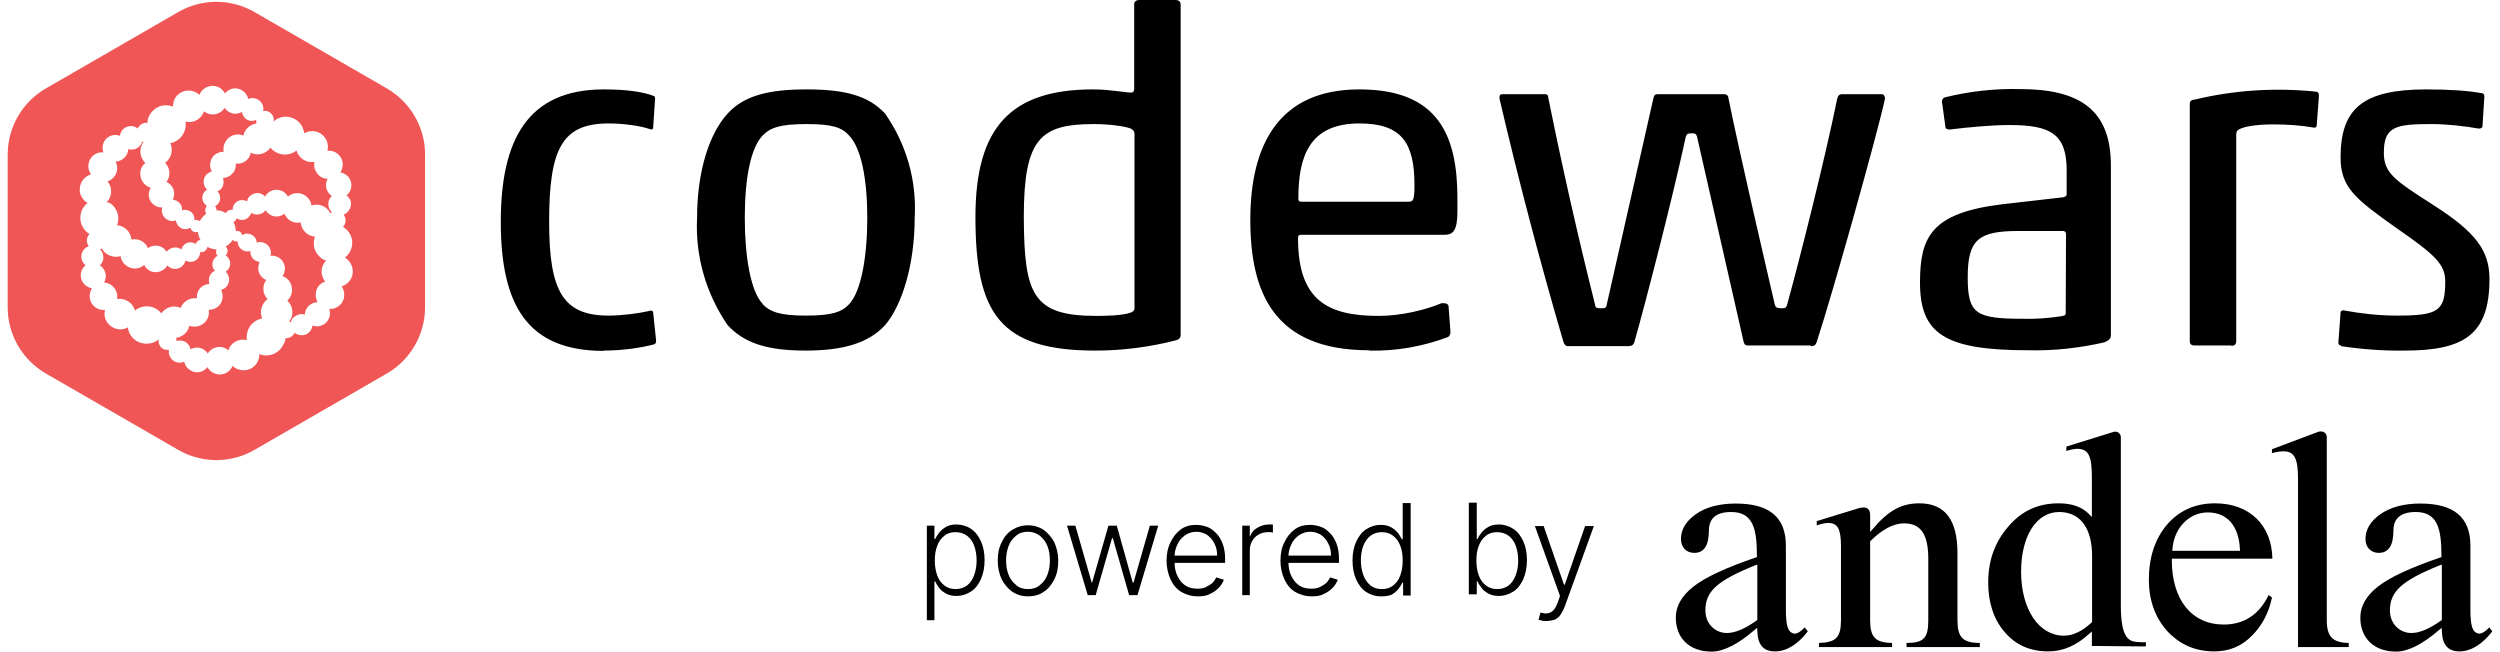
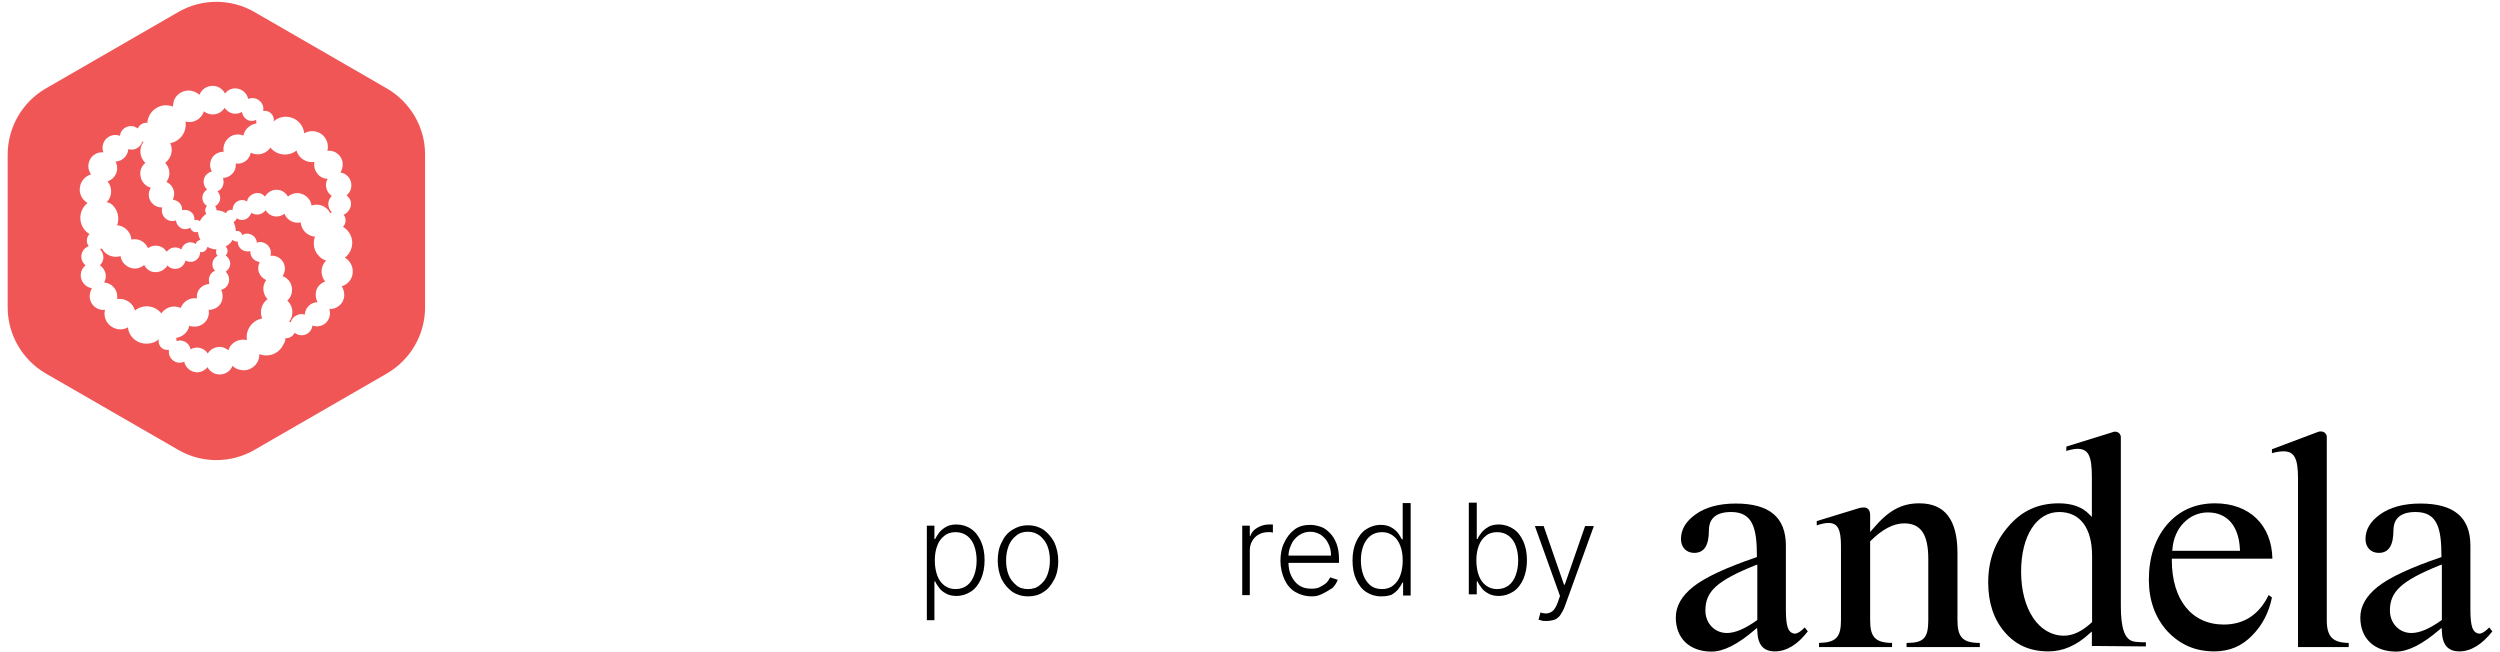
<svg xmlns="http://www.w3.org/2000/svg" width="188" height="49" viewBox="0 0 188 49" fill="none">
-   <path d="M45.41 26.388C39.668 26.388 37.659 22.967 37.659 16.675C37.659 10.527 39.668 6.723 45.41 6.723C47.133 6.723 48.377 6.914 49.118 7.201C49.238 7.225 49.262 7.297 49.262 7.44L49.118 9.594C49.118 9.689 49.047 9.785 48.879 9.713C48.209 9.474 46.941 9.283 45.769 9.283C42.252 9.283 41.295 11.196 41.295 16.699C41.295 21.914 42.348 23.733 45.769 23.733C46.774 23.733 48.018 23.565 48.759 23.398C48.879 23.35 49.07 23.302 49.118 23.493L49.334 25.575C49.358 25.766 49.31 25.814 49.214 25.886C48.257 26.149 46.822 26.364 45.386 26.364M57.348 22.871C57.922 23.469 58.688 23.733 60.602 23.733C62.564 23.733 63.305 23.469 63.855 22.871C64.765 21.914 65.219 19.283 65.219 16.388C65.219 13.445 64.765 11.149 63.855 10.192C63.305 9.57 62.564 9.33 60.65 9.33C58.688 9.33 57.922 9.594 57.348 10.192C56.439 11.149 56.008 13.445 56.008 16.388C56.008 19.259 56.439 21.89 57.348 22.847M66.559 24.45C65.315 25.79 63.449 26.364 60.578 26.364C57.659 26.364 55.961 25.79 54.717 24.45C53.09 22.082 52.276 19.259 52.42 16.388C52.42 12.799 53.377 10 54.717 8.541C55.961 7.177 57.827 6.723 60.65 6.723C63.568 6.723 65.315 7.201 66.559 8.541C68.162 10.838 68.951 13.589 68.784 16.388C68.784 19.905 67.827 22.967 66.559 24.45ZM85.315 10.072C85.315 9.905 85.22 9.761 85.028 9.665C84.526 9.474 83.306 9.33 82.277 9.33C78.258 9.33 76.99 10.383 76.99 16.316C77.014 22.154 77.66 23.756 82.444 23.756C83.21 23.756 84.358 23.733 85.004 23.517C85.315 23.398 85.315 23.254 85.315 23.111V10.072ZM73.353 16.316C73.353 9.594 75.985 6.723 82.205 6.723C83.473 6.723 84.597 6.962 85.076 6.962C85.243 6.962 85.291 6.818 85.291 6.651V0.335C85.291 0.12 85.435 0 85.674 0H88.401C88.641 0 88.784 0.12 88.784 0.335V25.216C88.784 25.407 88.641 25.551 88.401 25.599C86.44 26.101 84.406 26.364 82.373 26.364C75.171 26.364 73.353 23.565 73.353 16.316ZM97.851 15.168H105.914C106.249 15.168 106.368 15.12 106.368 13.924C106.368 10.742 105.411 9.283 102.23 9.283C98.521 9.283 97.636 11.675 97.636 14.929C97.636 15.072 97.66 15.168 97.851 15.168ZM102.947 26.34C95.746 26.34 94.024 21.938 94.024 16.532C94.024 10.933 96.129 6.723 102.23 6.723C108.211 6.723 109.598 10.239 109.598 14.929V15.909C109.598 17.345 109.263 17.656 108.641 17.656H97.851C97.66 17.656 97.612 17.728 97.612 17.919C97.612 22.608 99.861 23.756 103.689 23.756C105.411 23.756 107.277 23.278 108.402 22.8H108.593C108.761 22.8 108.88 22.871 108.928 22.991L109.072 24.905V24.977C109.072 25.12 109.024 25.288 108.856 25.359C106.99 26.053 105.005 26.412 102.995 26.364M136.154 25.981H131.441C131.273 25.981 131.201 25.934 131.13 25.742L127.613 10.263C127.541 10.072 127.493 10.024 127.23 10.024C126.919 10.024 126.847 10.072 126.776 10.263C125.771 14.929 123.761 22.704 122.9 25.742C122.828 25.934 122.708 26.029 122.469 26.029H117.852C117.732 26.029 117.613 25.862 117.565 25.694C115.794 19.642 114.192 13.541 112.756 7.393C112.756 7.153 112.804 7.082 112.995 7.082H116.201C116.393 7.082 116.416 7.201 116.44 7.393C117.493 12.608 118.665 17.799 119.957 22.943C119.957 23.158 120.125 23.182 120.364 23.182C120.699 23.182 120.795 23.158 120.818 22.943L124.335 7.393C124.383 7.153 124.479 7.082 124.646 7.082H129.67C129.838 7.082 129.981 7.201 129.981 7.393C130.89 11.866 132.685 19.522 133.474 22.943C133.546 23.158 133.713 23.182 133.953 23.182C134.24 23.182 134.312 23.158 134.383 22.943C135.34 19.474 137.254 11.89 138.163 7.393C138.235 7.153 138.355 7.082 138.522 7.082H141.513C141.656 7.082 141.752 7.225 141.752 7.416C141.273 9.713 137.828 22.034 136.608 25.742C136.537 25.934 136.441 26.029 136.202 26.029M155.365 17.608C155.365 17.441 155.269 17.369 155.125 17.369H151.824C148.762 17.369 147.972 18.015 147.972 20.862C147.972 23.637 148.594 23.972 152.207 23.972C153.14 23.996 154.073 23.924 155.006 23.78C155.341 23.733 155.341 23.637 155.341 23.541L155.365 17.608ZM146.848 9.713C146.609 9.761 146.345 9.761 146.298 9.57L146.058 7.799C145.986 7.608 146.058 7.393 146.25 7.321C148.092 6.866 150.006 6.651 151.896 6.699C156.417 6.699 158.738 8.278 158.738 12.441V25.192C158.738 25.431 158.642 25.575 158.259 25.742C156.369 26.173 154.456 26.388 152.518 26.34C146.202 26.34 144.384 25.072 144.384 21.244C144.384 17.823 145.221 16.005 150.58 15.359L155.173 14.833C155.293 14.785 155.413 14.761 155.413 14.594V12.823C155.413 10.072 154.216 9.402 151.106 9.402C149.79 9.402 148.02 9.57 146.848 9.713ZM165.054 7.488C168.02 6.77 171.107 6.579 174.145 6.89C174.336 6.914 174.384 7.01 174.384 7.201L174.217 9.426C174.217 9.57 174.121 9.617 173.978 9.594C173.021 9.426 172.064 9.354 170.867 9.354C170.221 9.354 168.954 9.426 168.403 9.713C168.188 9.809 168.164 9.976 168.164 10.144V25.67C168.164 25.91 167.997 26.053 167.733 25.981H165.03C164.791 25.981 164.671 25.862 164.671 25.67V7.799C164.671 7.608 164.815 7.488 165.054 7.488ZM176.059 25.981C175.939 25.981 175.844 25.934 175.844 25.766L176.011 23.493C176.011 23.398 176.131 23.302 176.298 23.35C177.59 23.589 178.93 23.733 180.246 23.733C183.356 23.733 183.882 23.398 183.882 21.173C183.882 19.857 183.117 19.163 180.15 17.106C177.159 14.976 176.011 14.115 176.011 11.842C176.011 8.158 177.686 6.723 182.471 6.723C184.169 6.723 185.629 6.818 186.633 7.01C186.729 7.01 186.825 7.082 186.825 7.249L186.681 9.498C186.681 9.617 186.538 9.689 186.37 9.665C185.437 9.498 184.073 9.33 182.853 9.33C180.174 9.33 179.265 9.498 179.265 11.483C179.265 13.015 180.054 13.541 183.045 15.455C186.179 17.465 187.208 18.852 187.208 20.981C187.208 25.168 185.294 26.364 180.82 26.364C179.217 26.388 177.614 26.268 176.035 26.029" fill="black" />
  <path d="M8.615 15.598C8.902 15.981 8.974 16.484 8.806 16.938C9.38 16.986 9.835 17.441 9.883 18.015C10.409 17.895 10.935 18.182 11.127 18.661C11.557 18.35 12.18 18.422 12.491 18.876C12.514 18.9 12.514 18.9 12.538 18.924L12.658 18.804C12.921 18.565 13.328 18.541 13.639 18.756C13.687 18.613 13.758 18.493 13.854 18.398C14.117 18.182 14.452 18.158 14.715 18.35C14.763 18.182 14.907 18.063 15.074 18.039C14.955 17.847 14.907 17.632 14.883 17.417V17.441C14.644 17.512 14.404 17.393 14.333 17.177C14.333 17.154 14.333 17.154 14.309 17.13C14.093 17.249 13.83 17.273 13.615 17.154C13.4 17.034 13.256 16.819 13.232 16.579C13.089 16.627 12.873 16.651 12.706 16.579C12.299 16.436 12.084 16.005 12.203 15.598C11.845 15.622 11.51 15.431 11.318 15.12C11.127 14.809 11.151 14.426 11.342 14.115C10.959 14.02 10.648 13.684 10.577 13.302C10.481 12.895 10.624 12.488 10.935 12.249C10.481 11.842 10.433 11.149 10.792 10.67C10.744 10.67 10.72 10.646 10.696 10.646C10.648 10.861 10.481 11.053 10.29 11.149C10.098 11.268 9.859 11.268 9.644 11.22C9.62 11.723 9.189 12.13 8.687 12.153C8.83 12.417 8.854 12.752 8.734 13.039C8.615 13.326 8.376 13.541 8.088 13.637C8.471 14.115 8.447 14.785 8.017 15.216C8.232 15.216 8.447 15.359 8.615 15.598Z" fill="#F05656" />
  <path d="M14.811 22.441C14.739 21.914 15.122 21.412 15.672 21.364C15.696 21.364 15.72 21.364 15.744 21.364L15.72 21.221C15.649 20.862 15.84 20.479 16.175 20.359C16.079 20.264 15.983 20.12 15.983 20C15.936 19.689 16.079 19.378 16.366 19.235C16.294 19.187 16.271 19.091 16.247 18.996C16.247 18.924 16.247 18.828 16.294 18.756C16.055 18.756 15.816 18.685 15.601 18.565C15.577 18.661 15.529 18.78 15.433 18.852C15.338 18.948 15.17 18.996 15.05 18.948C15.05 19.211 14.931 19.45 14.692 19.594C14.452 19.737 14.189 19.713 13.95 19.594C13.878 19.881 13.663 20.12 13.376 20.192C13.089 20.264 12.778 20.192 12.586 19.953C12.562 20.048 12.443 20.168 12.371 20.216C12.156 20.407 11.845 20.503 11.534 20.455C11.223 20.407 10.983 20.192 10.84 19.929C10.529 20.192 10.122 20.264 9.763 20.12C9.404 19.977 9.117 19.666 9.069 19.259C8.519 19.426 7.921 19.187 7.658 18.685C7.61 18.709 7.562 18.733 7.514 18.733C7.634 18.852 7.73 19.02 7.754 19.187C7.825 19.474 7.706 19.761 7.514 19.953C7.945 20.24 8.089 20.814 7.825 21.244C8.136 21.268 8.4 21.412 8.591 21.651C8.782 21.89 8.854 22.201 8.806 22.488C9.404 22.393 10.002 22.776 10.146 23.35C10.744 22.871 11.629 22.943 12.108 23.541L12.132 23.565C12.467 23.087 13.065 22.919 13.591 23.158C13.759 22.68 14.285 22.345 14.811 22.441Z" fill="#F05656" />
  <path d="M17.73 12.297C17.754 12.56 17.682 12.847 17.491 13.039C17.299 13.254 17.06 13.373 16.773 13.373L16.797 13.517C16.869 13.876 16.701 14.259 16.366 14.378H16.343C16.63 14.665 16.63 15.12 16.343 15.383C16.295 15.431 16.247 15.479 16.175 15.503C16.247 15.598 16.295 15.694 16.271 15.814C16.51 15.814 16.773 15.886 16.988 16.029C17.084 15.838 17.276 15.742 17.491 15.79C17.491 15.527 17.61 15.287 17.85 15.144C18.089 15 18.352 15.024 18.591 15.144C18.591 14.976 18.687 14.833 18.831 14.713C19.189 14.426 19.668 14.45 19.931 14.785C20.194 14.306 20.768 14.139 21.247 14.378C21.414 14.474 21.558 14.617 21.654 14.785C21.965 14.522 22.371 14.45 22.73 14.594C23.089 14.737 23.376 15.048 23.424 15.455C23.974 15.264 24.572 15.503 24.835 16.029L24.955 15.957C24.62 15.646 24.596 15.12 24.907 14.785C24.931 14.761 24.931 14.737 24.955 14.737C24.524 14.45 24.381 13.876 24.644 13.445C24.333 13.445 24.046 13.302 23.855 13.039C23.663 12.799 23.591 12.488 23.639 12.177C23.041 12.273 22.443 11.89 22.3 11.316C21.701 11.794 20.816 11.699 20.338 11.101C20.003 11.579 19.381 11.747 18.855 11.483C18.759 12.034 18.256 12.369 17.73 12.297Z" fill="#F05656" />
  <path d="M12.419 12.249C12.802 12.632 12.85 13.254 12.514 13.684C12.754 13.78 12.945 13.995 13.041 14.235C13.136 14.498 13.113 14.761 12.993 15L13.136 15.048C13.495 15.144 13.735 15.479 13.687 15.814C13.902 15.742 14.165 15.79 14.357 15.933C14.548 16.077 14.644 16.316 14.62 16.555C14.763 16.508 14.907 16.555 15.027 16.627C15.146 16.412 15.314 16.221 15.505 16.077L15.433 15.886C15.409 15.742 15.481 15.598 15.553 15.479C15.338 15.335 15.218 15.12 15.218 14.857C15.218 14.618 15.361 14.378 15.577 14.259C15.361 14.067 15.266 13.756 15.338 13.469C15.409 13.182 15.649 12.967 15.936 12.895C15.744 12.584 15.768 12.201 15.936 11.89C16.127 11.579 16.462 11.412 16.821 11.412C16.749 11.029 16.893 10.622 17.204 10.359C17.515 10.096 17.921 10.048 18.304 10.192C18.4 9.713 18.806 9.354 19.285 9.283L19.261 9.019C19.094 9.091 18.902 9.115 18.735 9.067C18.424 8.971 18.256 8.708 18.184 8.421C17.73 8.684 17.18 8.541 16.893 8.11C16.725 8.373 16.462 8.541 16.175 8.589C15.888 8.637 15.577 8.565 15.338 8.373C15.146 8.948 14.548 9.306 13.95 9.139C14.07 9.905 13.567 10.622 12.802 10.766C13.041 11.268 12.897 11.89 12.419 12.249Z" fill="#F05656" />
  <path d="M23.807 21.771C23.926 21.484 24.166 21.268 24.453 21.173C24.07 20.694 24.094 20.024 24.524 19.594C24.261 19.522 24.046 19.355 23.902 19.139H23.879C23.591 18.756 23.52 18.254 23.687 17.799C23.113 17.752 22.658 17.297 22.611 16.723C22.108 16.843 21.582 16.555 21.39 16.077C21.175 16.244 20.888 16.316 20.625 16.268C20.362 16.221 20.122 16.053 19.979 15.814L19.859 15.933C19.596 16.173 19.189 16.197 18.902 16.005C18.855 16.149 18.759 16.268 18.663 16.364C18.424 16.579 18.065 16.603 17.802 16.412C17.778 16.532 17.682 16.627 17.563 16.699C17.658 16.89 17.73 17.13 17.73 17.369H17.922C18.089 17.417 18.185 17.536 18.209 17.68C18.424 17.536 18.687 17.536 18.926 17.656C19.142 17.776 19.309 17.991 19.309 18.254C19.477 18.182 19.668 18.182 19.835 18.254C20.242 18.398 20.457 18.828 20.338 19.235C20.721 19.187 21.103 19.378 21.295 19.713C21.486 20.048 21.462 20.455 21.247 20.766C21.606 20.886 21.869 21.197 21.941 21.579C22.012 21.962 21.893 22.345 21.606 22.608C22.06 23.015 22.108 23.709 21.749 24.187L21.869 24.235C21.917 24.02 22.06 23.828 22.276 23.733C22.467 23.613 22.706 23.589 22.922 23.661C22.945 23.134 23.376 22.728 23.879 22.728C23.711 22.393 23.711 22.058 23.807 21.771Z" fill="#F05656" />
  <path d="M20.122 22.489C19.74 22.106 19.692 21.484 20.027 21.053C19.764 20.957 19.572 20.742 19.477 20.503C19.381 20.264 19.405 19.977 19.524 19.713L19.381 19.666C19.022 19.57 18.807 19.235 18.831 18.9V18.876C18.615 18.948 18.352 18.9 18.161 18.756C17.969 18.613 17.874 18.398 17.874 18.158C17.73 18.182 17.587 18.134 17.491 18.039C17.371 18.254 17.18 18.422 16.964 18.541C17.156 18.709 17.156 18.972 17.012 19.163C16.988 19.187 16.988 19.187 16.964 19.211C17.299 19.426 17.419 19.857 17.204 20.192C17.132 20.288 17.06 20.383 16.964 20.431C17.18 20.622 17.276 20.934 17.204 21.221C17.132 21.508 16.917 21.723 16.63 21.795C16.677 21.914 16.725 21.986 16.725 22.13C16.773 22.417 16.701 22.728 16.486 22.967C16.295 23.182 15.984 23.302 15.697 23.302C15.792 23.9 15.409 24.45 14.811 24.546C14.62 24.57 14.428 24.57 14.237 24.498C14.141 24.977 13.735 25.336 13.256 25.407L13.28 25.671V25.647C13.495 25.575 13.759 25.599 13.95 25.718C14.141 25.838 14.285 26.029 14.333 26.269C14.787 26.005 15.338 26.149 15.625 26.58C15.792 26.317 16.055 26.149 16.342 26.101C16.653 26.053 16.941 26.149 17.18 26.34C17.347 25.742 17.993 25.431 18.567 25.575C18.448 24.809 18.95 24.091 19.716 23.948C19.5 23.446 19.668 22.824 20.122 22.489Z" fill="#F05656" />
  <path d="M25.529 22.967C25.314 23.158 25.051 23.254 24.764 23.23C24.883 23.589 24.788 23.996 24.524 24.259C24.261 24.522 23.855 24.618 23.496 24.474C23.472 24.761 23.28 25.024 23.017 25.144C22.73 25.264 22.395 25.216 22.156 25.024C22.036 25.288 21.749 25.455 21.462 25.431C21.462 25.599 21.414 25.742 21.319 25.886C21.008 26.579 20.218 26.914 19.5 26.627C19.524 27.273 19.022 27.823 18.352 27.847C18.041 27.847 17.73 27.752 17.491 27.512C17.323 27.895 16.988 28.134 16.582 28.158C16.175 28.182 15.792 27.967 15.601 27.608C15.362 27.919 14.979 28.063 14.596 27.967C14.213 27.871 13.926 27.56 13.854 27.201C13.567 27.321 13.256 27.297 13.017 27.106C12.778 26.914 12.658 26.627 12.706 26.316L12.395 26.292C12.06 26.197 11.869 25.838 11.94 25.503C11.725 25.718 11.462 25.814 11.151 25.838C10.361 25.91 9.692 25.359 9.62 24.618C9.213 24.857 8.711 24.809 8.328 24.522C7.945 24.235 7.778 23.756 7.897 23.302C7.323 23.374 6.797 22.943 6.749 22.369C6.725 22.13 6.797 21.866 6.916 21.675C6.39 21.603 6.007 21.101 6.079 20.575C6.103 20.335 6.247 20.096 6.438 19.952C6.199 19.761 6.079 19.474 6.127 19.163C6.175 18.852 6.39 18.613 6.677 18.517C6.462 18.254 6.486 17.847 6.725 17.608H6.749C6.581 17.512 6.438 17.393 6.318 17.225C5.864 16.603 5.983 15.742 6.581 15.263C6.175 15.024 5.936 14.569 6.007 14.115C6.055 13.636 6.39 13.254 6.845 13.11C6.605 12.775 6.581 12.345 6.773 11.986C6.964 11.627 7.371 11.412 7.778 11.459C7.634 11.101 7.73 10.694 7.993 10.431C8.256 10.168 8.663 10.072 9.022 10.215C9.046 9.928 9.237 9.665 9.524 9.546C9.811 9.426 10.122 9.474 10.361 9.665C10.481 9.378 10.768 9.211 11.055 9.234L11.079 9.306C11.079 8.852 11.318 8.421 11.701 8.158C12.084 7.895 12.562 7.847 12.993 8.014L13.065 7.608C13.184 7.225 13.519 6.938 13.902 6.842C14.285 6.746 14.692 6.866 15.003 7.129C15.146 6.746 15.505 6.483 15.936 6.459C16.342 6.435 16.725 6.651 16.917 7.033C17.156 6.722 17.539 6.579 17.921 6.675C18.304 6.77 18.591 7.081 18.663 7.44C18.95 7.321 19.261 7.368 19.5 7.56C19.74 7.751 19.859 8.062 19.788 8.349C20.146 8.278 20.505 8.517 20.577 8.876C20.601 8.971 20.601 9.043 20.577 9.139C20.792 8.923 21.055 8.828 21.366 8.78C22.156 8.732 22.802 9.282 22.874 10.024C23.28 9.785 23.807 9.809 24.189 10.096C24.572 10.383 24.74 10.885 24.62 11.34C25.194 11.268 25.721 11.699 25.768 12.273C25.792 12.512 25.721 12.775 25.601 12.967C25.984 13.038 26.295 13.302 26.39 13.684C26.486 14.067 26.367 14.45 26.056 14.689C26.223 14.809 26.343 15 26.39 15.192C26.438 15.598 26.223 15.981 25.84 16.148C26.056 16.412 26.032 16.818 25.792 17.058C26.199 17.297 26.462 17.727 26.486 18.182C26.51 18.66 26.295 19.091 25.936 19.378C26.056 19.45 26.151 19.522 26.247 19.641C26.51 19.952 26.582 20.359 26.486 20.742C26.367 21.125 26.079 21.412 25.697 21.531C26.008 22.01 25.936 22.632 25.529 22.967ZM29.094 6.651L19.142 0.909C17.371 -0.12 15.17 -0.12 13.4 0.909L3.447 6.651C1.677 7.679 0.577 9.569 0.577 11.627V23.11C0.577 25.168 1.677 27.058 3.447 28.087L13.4 33.828C15.17 34.857 17.371 34.857 19.142 33.828L29.094 28.087C30.864 27.058 31.965 25.168 31.965 23.11V11.603C31.965 9.569 30.864 7.679 29.094 6.651Z" fill="#F05656" />
  <path d="M143.373 48.658V48.348H143.389C144.665 48.348 145.007 47.975 145.007 46.639V42.028C145.007 40.18 144.447 39.357 143.187 39.357C142.393 39.357 141.537 39.807 140.666 40.677L140.635 40.708V46.639C140.635 47.913 141.024 48.332 142.284 48.348V48.658H136.791V48.348C138.067 48.317 138.441 47.928 138.441 46.639V41.065C138.441 39.791 138.192 39.326 137.492 39.326C137.258 39.326 136.9 39.403 136.62 39.512V39.186L139.81 38.208C139.935 38.177 140.043 38.161 140.152 38.161C140.464 38.161 140.635 38.363 140.635 38.736V40.009L140.837 39.776C142.004 38.394 142.984 37.85 144.338 37.85C146.252 37.85 147.201 39.077 147.201 41.593V46.639C147.201 47.928 147.606 48.348 148.882 48.348V48.658H143.373Z" fill="black" />
  <path d="M154.041 48.984C152.672 48.984 151.598 48.518 150.758 47.54C149.933 46.593 149.513 45.319 149.513 43.813C149.513 42.167 149.996 40.801 150.992 39.636C151.987 38.441 153.232 37.85 154.819 37.85C155.815 37.85 156.593 38.13 157.107 38.673L157.309 38.875V35.894C157.309 34.263 157.044 33.751 156.204 33.751C156.002 33.751 155.644 33.828 155.38 33.906L155.395 33.58L158.943 32.478C158.989 32.462 159.021 32.462 159.067 32.462C159.301 32.462 159.487 32.648 159.487 32.881V45.553C159.487 47.214 159.767 48.053 160.39 48.223C160.53 48.27 160.888 48.301 161.37 48.301V48.612L157.916 48.581H157.309V47.493L157.122 47.649C156.126 48.565 155.115 48.984 154.041 48.984ZM154.85 38.503C153.139 38.503 151.987 40.304 151.987 42.99C151.987 45.832 153.326 47.804 155.208 47.804C155.877 47.804 156.578 47.478 157.293 46.81L157.325 46.779V41.857C157.34 39.729 156.438 38.503 154.85 38.503Z" fill="black" />
  <path d="M166.511 48.984C165.095 48.984 163.944 48.487 162.979 47.462C162.061 46.438 161.594 45.133 161.594 43.596C161.594 41.903 162.061 40.521 162.948 39.465C163.866 38.394 165.08 37.85 166.573 37.85C169.156 37.85 170.837 39.481 170.884 42.012H163.321V42.121C163.321 45.102 164.815 46.966 167.227 46.966C168.752 46.966 169.888 46.22 170.603 44.745L170.852 44.931C170.619 46.065 170.121 47.028 169.359 47.789C168.581 48.596 167.647 48.984 166.511 48.984ZM166.029 38.534C164.613 38.534 163.477 39.714 163.368 41.298L163.352 41.422H168.456L168.441 41.298C168.363 39.543 167.476 38.534 166.029 38.534Z" fill="black" />
  <path d="M172.811 48.659V36.003C172.811 34.45 172.531 33.938 171.706 33.938C171.473 33.938 171.115 34 170.85 34.077V33.782L174.32 32.478C174.367 32.462 174.413 32.447 174.46 32.447H174.553C174.787 32.447 174.974 32.633 174.974 32.866V46.64C174.974 47.867 175.409 48.333 176.623 48.348V48.659H172.811Z" fill="black" />
  <path d="M184.949 48.984C184.078 48.984 183.658 48.487 183.627 47.447L183.611 47.214L183.425 47.37C182.18 48.441 181.09 49 180.188 49C178.539 49 177.496 48.006 177.496 46.438C177.496 45.584 177.932 44.823 178.803 44.124C179.706 43.41 181.293 42.68 183.518 41.919L183.596 41.888V41.81C183.596 39.714 183.284 38.503 181.651 38.503C180.266 38.503 179.986 39.248 179.986 39.885C179.986 41.018 179.628 41.577 178.881 41.577C178.29 41.577 177.885 41.158 177.885 40.537C177.885 39.823 178.243 39.217 178.974 38.689C179.737 38.146 180.748 37.866 182.009 37.866C184.545 37.866 185.774 38.907 185.774 41.034V45.832C185.774 47.199 185.976 47.525 186.334 47.633C186.365 47.649 186.397 47.649 186.443 47.649C186.646 47.649 186.894 47.494 187.19 47.183L187.424 47.478C186.645 48.472 185.805 48.984 184.949 48.984ZM183.471 42.509C180.593 43.674 179.721 44.481 179.721 45.91C179.721 46.873 180.421 47.602 181.339 47.602C181.946 47.602 182.693 47.292 183.58 46.655L183.627 46.624V42.462L183.471 42.509Z" fill="black" />
  <path d="M133.473 48.984C132.602 48.984 132.181 48.487 132.15 47.447L132.135 47.214L131.948 47.369C130.703 48.441 129.614 49 128.711 49C127.062 49 126.02 48.006 126.02 46.438C126.02 45.584 126.455 44.823 127.327 44.124C128.229 43.41 129.816 42.68 132.041 41.919L132.119 41.888V41.81C132.119 39.714 131.808 38.503 130.174 38.503C128.789 38.503 128.509 39.248 128.509 39.885C128.509 41.018 128.151 41.577 127.404 41.577C126.813 41.577 126.409 41.158 126.409 40.537C126.409 39.823 126.766 39.217 127.498 38.689C128.245 38.145 129.272 37.866 130.532 37.866C133.068 37.866 134.298 38.906 134.298 41.034V45.832C134.298 47.199 134.5 47.525 134.858 47.633C134.889 47.649 134.92 47.649 134.967 47.649C135.169 47.649 135.418 47.494 135.714 47.183L135.947 47.478C135.185 48.472 134.344 48.984 133.473 48.984ZM131.995 42.509C129.116 43.674 128.245 44.466 128.245 45.91C128.245 46.873 128.945 47.602 129.863 47.602C130.47 47.602 131.217 47.292 132.104 46.655L132.15 46.624V42.462L131.995 42.509Z" fill="black" />
  <path d="M69.699 46.698V39.532H70.268V40.534H70.328C70.388 40.382 70.508 40.23 70.627 40.048C70.747 39.896 70.927 39.745 71.136 39.623C71.346 39.502 71.616 39.441 71.915 39.441C72.334 39.441 72.724 39.562 73.023 39.775C73.352 39.987 73.592 40.322 73.772 40.716C73.951 41.111 74.041 41.597 74.041 42.113C74.041 42.66 73.951 43.115 73.772 43.54C73.592 43.935 73.352 44.269 73.023 44.481C72.694 44.694 72.334 44.815 71.915 44.815C71.616 44.815 71.346 44.755 71.136 44.633C70.927 44.512 70.747 44.39 70.627 44.208C70.508 44.056 70.388 43.874 70.328 43.722H70.268V46.637H69.699V46.698ZM70.298 42.143C70.298 42.568 70.358 42.933 70.478 43.267C70.597 43.601 70.777 43.844 71.017 44.026C71.256 44.208 71.526 44.299 71.855 44.299C72.184 44.299 72.484 44.208 72.724 44.026C72.963 43.844 73.143 43.57 73.263 43.236C73.382 42.902 73.442 42.538 73.442 42.143C73.442 41.749 73.382 41.384 73.263 41.05C73.143 40.716 72.963 40.473 72.724 40.291C72.484 40.109 72.184 40.018 71.855 40.018C71.526 40.018 71.226 40.109 71.017 40.291C70.777 40.473 70.597 40.716 70.478 41.05C70.358 41.354 70.298 41.718 70.298 42.143Z" fill="black" />
  <path d="M77.305 44.846C76.856 44.846 76.467 44.724 76.137 44.512C75.808 44.269 75.538 43.965 75.329 43.57C75.149 43.176 75.029 42.69 75.029 42.174C75.029 41.627 75.119 41.172 75.329 40.777C75.508 40.382 75.778 40.048 76.137 39.836C76.467 39.623 76.856 39.502 77.305 39.502C77.754 39.502 78.144 39.623 78.473 39.836C78.802 40.079 79.072 40.382 79.282 40.777C79.461 41.172 79.581 41.657 79.581 42.174C79.581 42.69 79.491 43.176 79.282 43.57C79.072 43.965 78.832 44.299 78.473 44.512C78.144 44.755 77.725 44.846 77.305 44.846ZM77.305 44.299C77.665 44.299 77.964 44.208 78.204 43.995C78.443 43.813 78.653 43.54 78.773 43.206C78.892 42.872 78.952 42.538 78.952 42.143C78.952 41.749 78.892 41.384 78.773 41.081C78.653 40.747 78.443 40.504 78.204 40.291C77.964 40.109 77.665 39.987 77.305 39.987C76.946 39.987 76.646 40.079 76.407 40.291C76.167 40.473 75.958 40.747 75.838 41.081C75.718 41.415 75.658 41.749 75.658 42.143C75.658 42.538 75.718 42.902 75.838 43.206C75.958 43.54 76.167 43.783 76.407 43.995C76.646 44.208 76.946 44.299 77.305 44.299Z" fill="black" />
-   <path d="M81.797 44.755L80.24 39.532H80.869L82.097 43.813H82.126L83.354 39.532H83.983L85.181 43.813H85.241L86.469 39.532H87.097L85.54 44.755H84.911L83.684 40.473H83.624L82.396 44.755H81.797Z" fill="black" />
-   <path d="M90.092 44.846C89.613 44.846 89.193 44.724 88.834 44.512C88.475 44.299 88.205 43.965 88.025 43.571C87.846 43.176 87.726 42.69 87.726 42.174C87.726 41.658 87.816 41.172 88.025 40.777C88.205 40.382 88.475 40.048 88.804 39.805C89.133 39.562 89.523 39.471 89.972 39.471C90.242 39.471 90.511 39.532 90.781 39.623C91.05 39.714 91.26 39.897 91.469 40.109C91.679 40.322 91.829 40.595 91.948 40.898C92.068 41.233 92.128 41.597 92.128 42.022V42.326H88.115V41.779H91.529C91.529 41.445 91.469 41.141 91.32 40.868C91.2 40.595 90.99 40.382 90.781 40.23C90.541 40.079 90.271 39.988 89.972 39.988C89.643 39.988 89.373 40.079 89.104 40.261C88.864 40.443 88.654 40.656 88.535 40.959C88.385 41.263 88.325 41.566 88.325 41.901V42.204C88.325 42.629 88.385 42.994 88.535 43.297C88.684 43.601 88.864 43.844 89.133 44.026C89.403 44.208 89.702 44.269 90.062 44.269C90.301 44.269 90.511 44.239 90.691 44.147C90.87 44.056 91.02 43.965 91.17 43.844C91.29 43.722 91.379 43.571 91.469 43.419L92.038 43.601C91.948 43.813 91.829 44.026 91.649 44.208C91.469 44.39 91.26 44.542 90.99 44.664C90.721 44.815 90.421 44.846 90.092 44.846Z" fill="black" />
  <path d="M93.416 44.755V39.532H93.985V40.322H94.015C94.104 40.048 94.284 39.836 94.554 39.684C94.823 39.532 95.093 39.441 95.422 39.441C95.482 39.441 95.512 39.441 95.572 39.441C95.632 39.441 95.692 39.441 95.721 39.441V40.048C95.692 40.048 95.662 40.048 95.572 40.018C95.512 40.018 95.422 40.018 95.362 40.018C95.093 40.018 94.853 40.079 94.643 40.2C94.434 40.322 94.284 40.473 94.164 40.686C94.044 40.898 93.985 41.111 93.985 41.384V44.755H93.416Z" fill="black" />
-   <path d="M98.656 44.846C98.177 44.846 97.758 44.724 97.398 44.512C97.039 44.299 96.769 43.965 96.59 43.571C96.41 43.176 96.29 42.69 96.29 42.174C96.29 41.658 96.38 41.172 96.59 40.777C96.769 40.382 97.039 40.048 97.368 39.805C97.698 39.562 98.087 39.471 98.536 39.471C98.806 39.471 99.075 39.532 99.345 39.623C99.614 39.714 99.824 39.897 100.033 40.109C100.243 40.322 100.393 40.595 100.513 40.898C100.632 41.233 100.692 41.597 100.692 42.022V42.326H96.68V41.779H100.093C100.093 41.445 100.033 41.141 99.884 40.868C99.764 40.595 99.554 40.382 99.345 40.23C99.105 40.079 98.836 39.988 98.536 39.988C98.207 39.988 97.937 40.079 97.668 40.261C97.428 40.443 97.219 40.656 97.099 40.959C96.949 41.263 96.889 41.566 96.889 41.901V42.204C96.889 42.629 96.949 42.994 97.099 43.297C97.249 43.601 97.428 43.844 97.698 44.026C97.967 44.208 98.267 44.269 98.626 44.269C98.866 44.269 99.075 44.239 99.255 44.147C99.434 44.056 99.584 43.965 99.734 43.844C99.854 43.722 99.944 43.571 100.033 43.419L100.602 43.601C100.513 43.813 100.393 44.026 100.213 44.208C100.033 44.39 99.824 44.542 99.554 44.664C99.285 44.815 98.985 44.846 98.656 44.846Z" fill="black" />
+   <path d="M98.656 44.846C98.177 44.846 97.758 44.724 97.398 44.512C97.039 44.299 96.769 43.965 96.59 43.571C96.41 43.176 96.29 42.69 96.29 42.174C96.29 41.658 96.38 41.172 96.59 40.777C96.769 40.382 97.039 40.048 97.368 39.805C97.698 39.562 98.087 39.471 98.536 39.471C98.806 39.471 99.075 39.532 99.345 39.623C99.614 39.714 99.824 39.897 100.033 40.109C100.243 40.322 100.393 40.595 100.513 40.898C100.632 41.233 100.692 41.597 100.692 42.022V42.326H96.68V41.779H100.093C100.093 41.445 100.033 41.141 99.884 40.868C99.764 40.595 99.554 40.382 99.345 40.23C99.105 40.079 98.836 39.988 98.536 39.988C98.207 39.988 97.937 40.079 97.668 40.261C97.428 40.443 97.219 40.656 97.099 40.959C96.949 41.263 96.889 41.566 96.889 41.901V42.204C96.889 42.629 96.949 42.994 97.099 43.297C97.249 43.601 97.428 43.844 97.698 44.026C97.967 44.208 98.267 44.269 98.626 44.269C98.866 44.269 99.075 44.239 99.255 44.147C99.434 44.056 99.584 43.965 99.734 43.844C99.854 43.722 99.944 43.571 100.033 43.419L100.602 43.601C100.513 43.813 100.393 44.026 100.213 44.208C99.285 44.815 98.985 44.846 98.656 44.846Z" fill="black" />
  <path d="M103.836 44.846C103.417 44.846 103.058 44.724 102.728 44.512C102.399 44.299 102.16 43.965 101.98 43.57C101.8 43.176 101.71 42.69 101.71 42.143C101.71 41.597 101.8 41.141 101.98 40.746C102.16 40.352 102.399 40.018 102.728 39.805C103.058 39.593 103.417 39.471 103.836 39.471C104.136 39.471 104.405 39.532 104.615 39.654C104.825 39.775 104.974 39.896 105.124 40.078C105.244 40.23 105.334 40.413 105.424 40.564H105.483V37.832H106.082V44.785H105.513V43.813H105.453C105.394 43.965 105.274 44.147 105.154 44.299C105.034 44.451 104.855 44.603 104.645 44.724C104.405 44.815 104.166 44.846 103.836 44.846ZM103.926 44.299C104.256 44.299 104.555 44.208 104.765 44.026C105.004 43.844 105.184 43.601 105.304 43.267C105.424 42.933 105.483 42.568 105.483 42.143C105.483 41.718 105.424 41.354 105.304 41.05C105.184 40.716 105.004 40.473 104.765 40.291C104.525 40.109 104.256 40.018 103.926 40.018C103.597 40.018 103.297 40.109 103.058 40.291C102.818 40.473 102.639 40.746 102.519 41.05C102.399 41.384 102.339 41.718 102.339 42.143C102.339 42.538 102.399 42.902 102.519 43.236C102.639 43.57 102.818 43.813 103.058 44.026C103.297 44.208 103.567 44.299 103.926 44.299Z" fill="black" />
  <path d="M110.454 44.755V37.801H111.053V40.534H111.113C111.173 40.382 111.263 40.23 111.413 40.048C111.532 39.897 111.712 39.745 111.922 39.623C112.131 39.502 112.401 39.441 112.7 39.441C113.119 39.441 113.479 39.562 113.808 39.775C114.138 39.987 114.377 40.322 114.557 40.716C114.736 41.111 114.826 41.597 114.826 42.113C114.826 42.66 114.736 43.115 114.557 43.54C114.377 43.935 114.138 44.269 113.808 44.481C113.479 44.694 113.119 44.815 112.7 44.815C112.401 44.815 112.131 44.755 111.922 44.633C111.712 44.512 111.532 44.39 111.413 44.208C111.293 44.056 111.173 43.874 111.113 43.722H111.053V44.694H110.454V44.755ZM111.023 42.143C111.023 42.568 111.083 42.933 111.203 43.267C111.323 43.601 111.502 43.844 111.742 44.026C111.982 44.208 112.251 44.299 112.58 44.299C112.91 44.299 113.209 44.208 113.449 44.026C113.688 43.844 113.868 43.57 113.988 43.236C114.108 42.902 114.168 42.538 114.168 42.143C114.168 41.749 114.108 41.384 113.988 41.05C113.868 40.716 113.688 40.473 113.449 40.291C113.209 40.109 112.91 40.018 112.58 40.018C112.251 40.018 111.952 40.109 111.742 40.291C111.502 40.473 111.323 40.716 111.203 41.05C111.083 41.354 111.023 41.718 111.023 42.143Z" fill="black" />
  <path d="M116.264 46.698C116.144 46.698 116.024 46.698 115.934 46.667C115.845 46.637 115.755 46.607 115.695 46.607L115.845 46.06C116.054 46.121 116.234 46.151 116.384 46.121C116.533 46.091 116.683 46.03 116.803 45.908C116.923 45.787 117.042 45.574 117.132 45.331L117.312 44.815L115.425 39.562H116.084L117.611 43.965H117.671L119.199 39.562H119.857L117.671 45.605C117.581 45.848 117.462 46.06 117.342 46.242C117.222 46.425 117.042 46.546 116.893 46.607C116.683 46.667 116.503 46.698 116.264 46.698Z" fill="black" />
</svg>